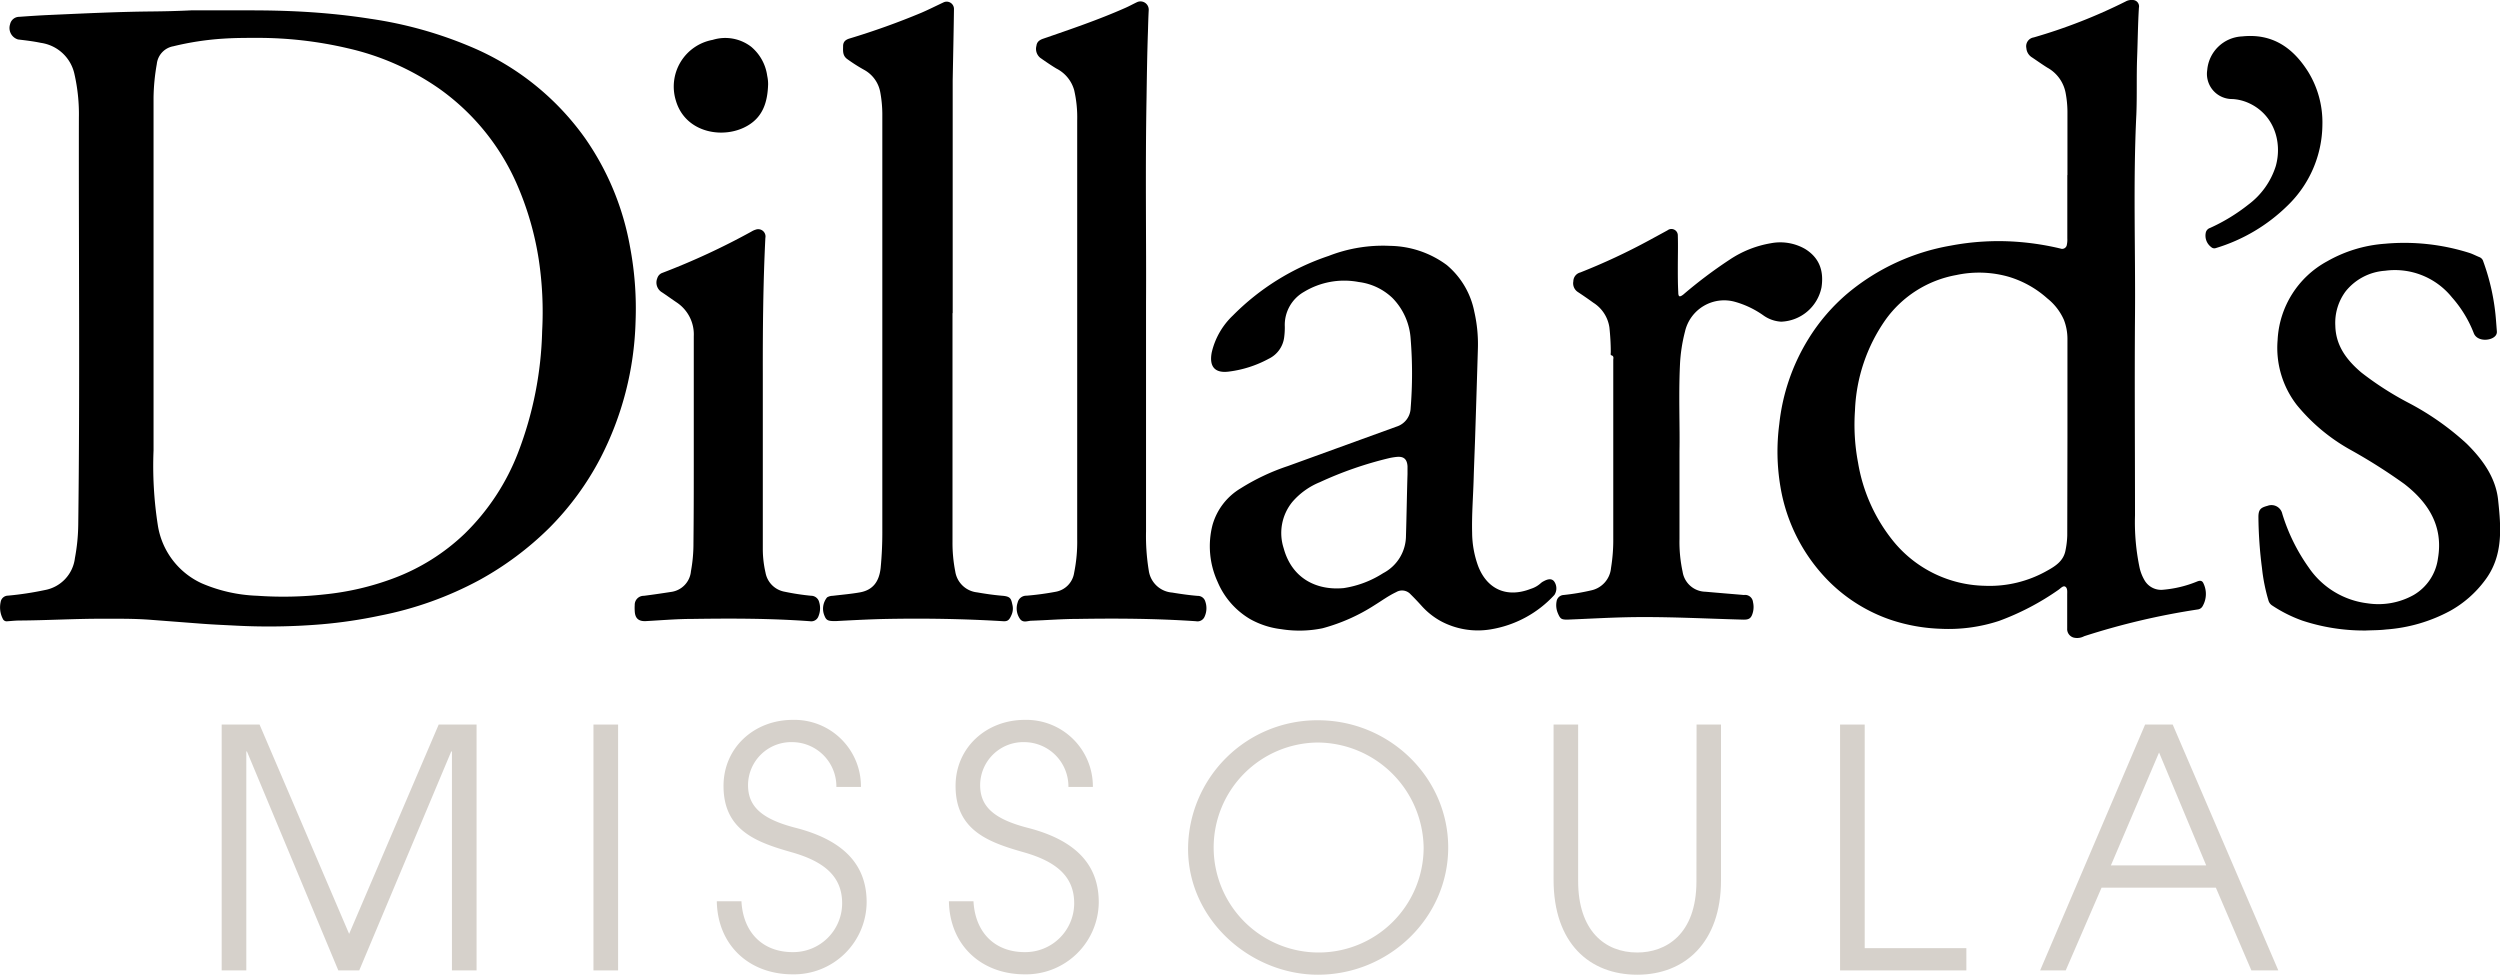
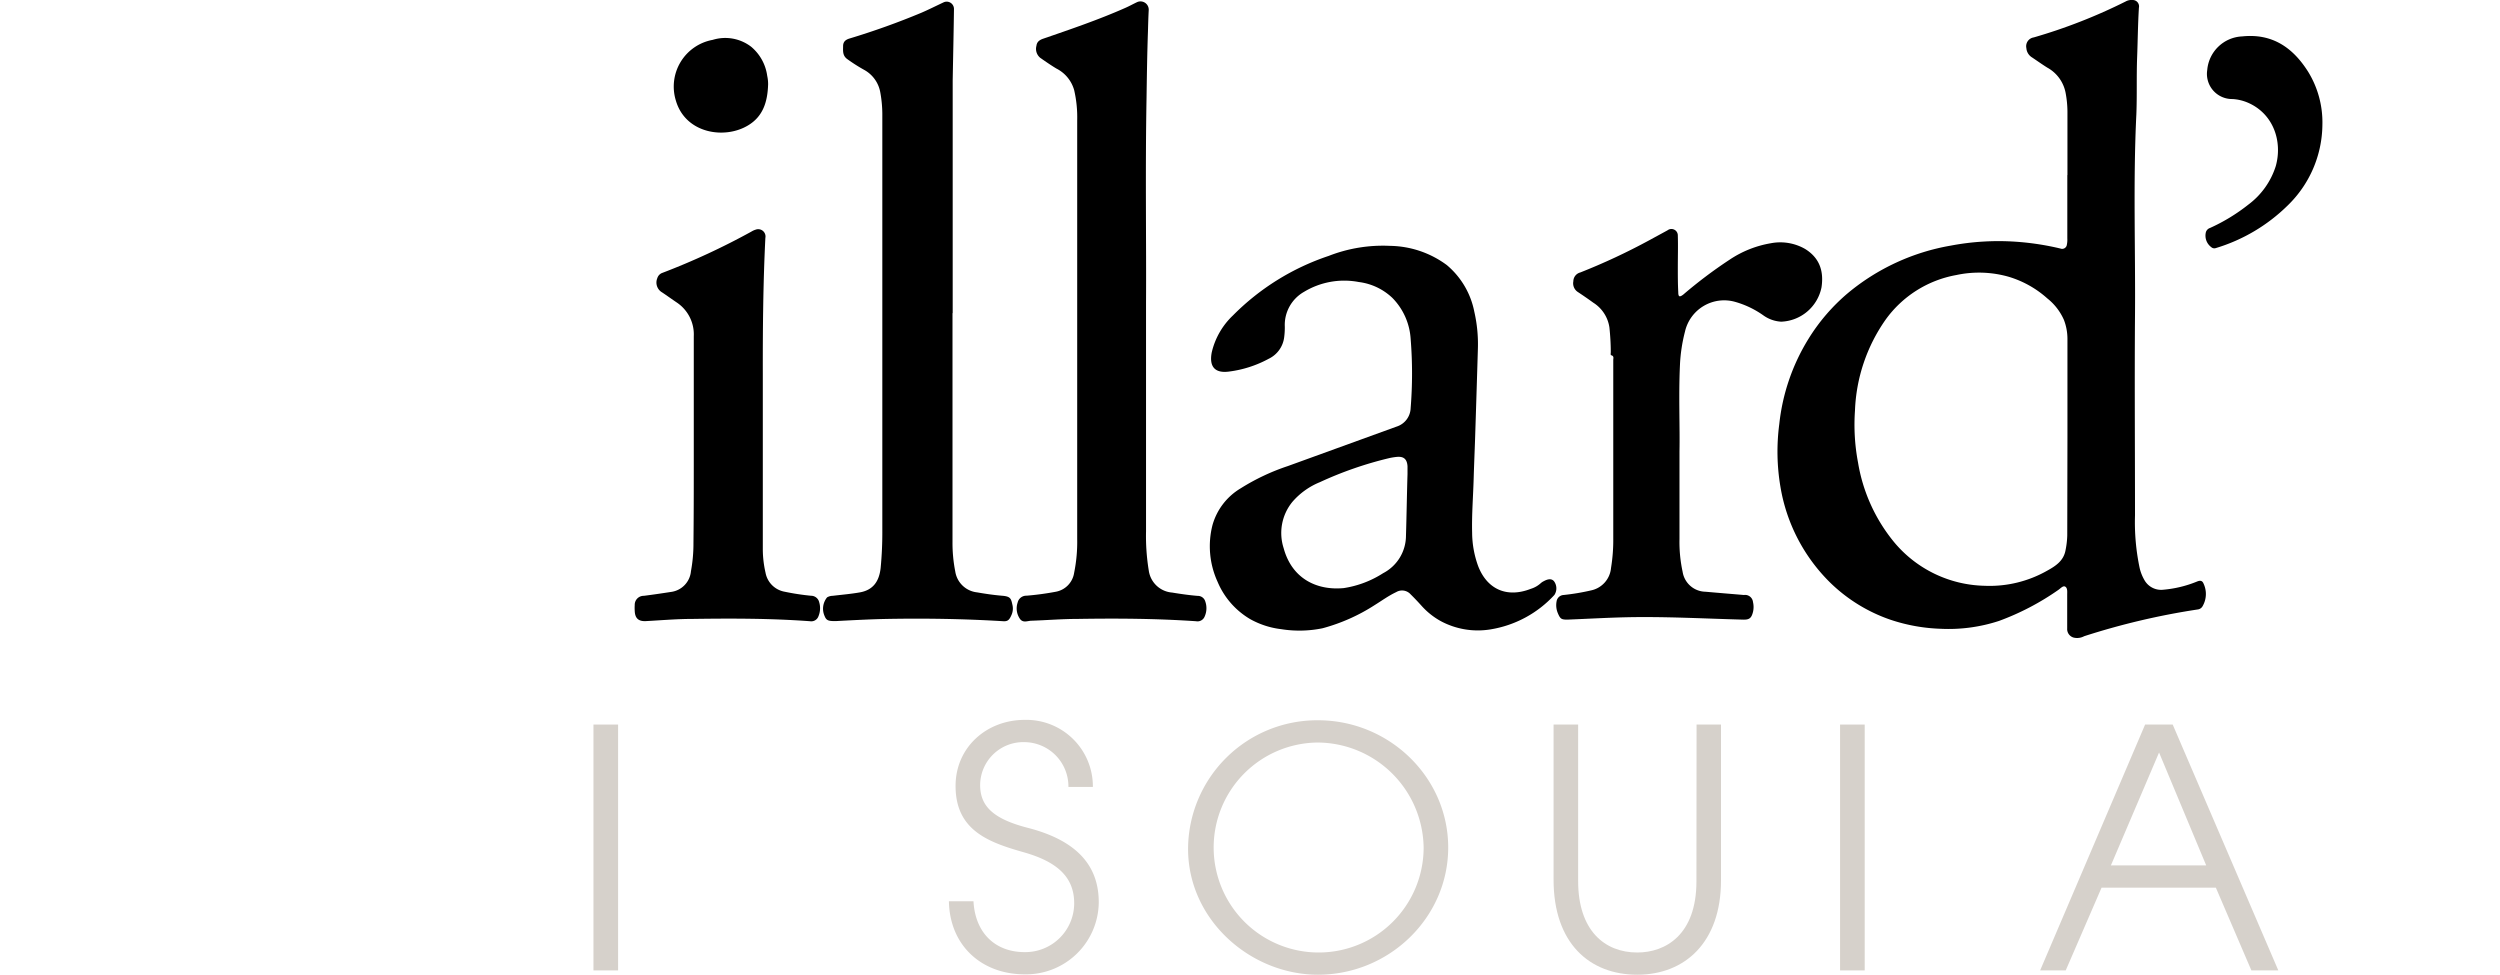
<svg xmlns="http://www.w3.org/2000/svg" viewBox="0 0 390.76 152.35">
  <defs>
    <style>.cls-1{fill:#d6d1cb;}</style>
  </defs>
  <g data-name="Layer 2" id="Layer_2">
    <g data-name="Layer 1" id="Layer_1-2">
-       <path d="M70.64,151.68V117.46h-.11L56.15,151.68H52.88L38.6,117.46h-.1v34.22H34.65V113.25h5.92l14,32.72,14-32.72h5.92v38.43Z" class="cls-1" />
      <path d="M92.76,151.68V113.25h3.85v38.43Z" class="cls-1" />
-       <path d="M130.73,123a6.93,6.93,0,0,0-6.81-7,6.75,6.75,0,0,0-7,6.7c0,3.27,2,5.29,7.43,6.69,8.31,2.13,11.11,6.44,11.11,11.64a11.36,11.36,0,0,1-11.58,11.26c-6.8,0-11.73-4.57-11.84-11.42h3.85c.26,4.93,3.37,7.95,8,7.95a7.64,7.64,0,0,0,7.74-7.64c0-4.15-2.75-6.49-7.79-7.94-5.5-1.56-10.75-3.38-10.75-10.39,0-6.07,4.88-10.33,10.8-10.33A10.4,10.4,0,0,1,134.57,123Z" class="cls-1" />
      <path d="M167,123a6.93,6.93,0,0,0-6.8-7,6.75,6.75,0,0,0-7,6.7c0,3.27,2,5.29,7.43,6.69,8.31,2.13,11.11,6.44,11.11,11.64a11.36,11.36,0,0,1-11.58,11.26c-6.8,0-11.73-4.57-11.84-11.42h3.84c.26,4.93,3.38,7.95,8,7.95a7.64,7.64,0,0,0,7.74-7.64c0-4.15-2.75-6.49-7.79-7.94-5.5-1.56-10.75-3.38-10.75-10.39,0-6.07,4.88-10.33,10.8-10.33A10.4,10.4,0,0,1,170.82,123Z" class="cls-1" />
      <path d="M206,152.35c-10.48,0-20.3-8.51-20.3-19.68A20.19,20.19,0,0,1,206,112.58c11.17,0,20.36,8.93,20.36,19.89S217.14,152.35,206,152.35Zm-.05-36.29a16.41,16.41,0,1,0,16.57,16.46A16.66,16.66,0,0,0,205.92,116.06Z" class="cls-1" />
      <path d="M265.18,113.25H269v24.36c0,9.71-5.66,14.74-13.09,14.74s-13.08-4.88-13.08-14.85V113.25h3.84v24.46c0,7.74,4.15,11.17,9.24,11.17,4.42,0,9.25-2.76,9.25-11.12Z" class="cls-1" />
-       <path d="M287.61,151.68V113.25h3.85V148.2h15.89v3.48Z" class="cls-1" />
+       <path d="M287.61,151.68V113.25h3.85V148.2v3.48Z" class="cls-1" />
      <path d="M351.9,151.68l-5.55-12.93H328.48l-5.6,12.93h-4l16.41-38.43h4.31l16.51,38.43Zm-14.43-34.06-7.53,17.65h14.9Z" class="cls-1" />
-       <path d="M29.86,1.62c3.1,0,6.2,0,9.3,0,2.78,0,5.56.06,8.33.22,3.49.2,7,.56,10.43,1.1A63.6,63.6,0,0,1,73.54,7.29,41.69,41.69,0,0,1,91.47,21.63a42.67,42.67,0,0,1,7,16.92,51.77,51.77,0,0,1,.87,11.78,49.41,49.41,0,0,1-5.5,21.29,44.77,44.77,0,0,1-8,10.91A49.14,49.14,0,0,1,74.9,90.68a54.74,54.74,0,0,1-15.49,5.54,74.66,74.66,0,0,1-9.16,1.36,99.11,99.11,0,0,1-13.35.21c-1.74-.09-3.48-.16-5.22-.29l-8.1-.62c-2.58-.2-5.16-.17-7.74-.17-4.25,0-8.48.25-12.72.28-.67,0-1.33.07-2,.12a.65.65,0,0,1-.68-.39A3.89,3.89,0,0,1,.1,94.1a1.18,1.18,0,0,1,1.16-1A49.53,49.53,0,0,0,7,92.23a5.77,5.77,0,0,0,4.71-5,30.12,30.12,0,0,0,.52-5.18c.27-21.2.06-42.4.1-63.6a28.23,28.23,0,0,0-.7-6.9A6.26,6.26,0,0,0,6.39,6.7C5.21,6.45,4,6.31,2.82,6.17A1.87,1.87,0,0,1,1.58,3.78,1.46,1.46,0,0,1,3,2.63c1.5-.11,3-.21,4.5-.28,5.42-.24,10.84-.51,16.26-.56C25.81,1.77,27.84,1.72,29.86,1.62ZM24,45.49h0Q24,58,24,70.41a60.15,60.15,0,0,0,.67,11.69,12,12,0,0,0,6.87,9.08,24,24,0,0,0,8.68,1.94,58.22,58.22,0,0,0,10.56-.22,42.89,42.89,0,0,0,10.68-2.49,32.49,32.49,0,0,0,11.18-7A35.57,35.57,0,0,0,81,70.69a56.57,56.57,0,0,0,3.74-18.94,55,55,0,0,0-.53-11.18A47.52,47.52,0,0,0,80.84,28.9,35.92,35.92,0,0,0,68.6,13.82,40.71,40.71,0,0,0,54.38,7.55,61.53,61.53,0,0,0,40.27,5.92c-1.79,0-3.57,0-5.36.12A44.8,44.8,0,0,0,27.1,7.23,3.15,3.15,0,0,0,24.51,10,32.44,32.44,0,0,0,24,15.21Q24,30.35,24,45.49Z" />
      <path d="M323.15,27.38c0-3.34,0-6.67,0-10a16.45,16.45,0,0,0-.29-2.88A5.71,5.71,0,0,0,320,10.57c-.8-.5-1.57-1.05-2.36-1.58a1.85,1.85,0,0,1-.91-1.47,1.39,1.39,0,0,1,1.15-1.67A84.42,84.42,0,0,0,332.27.22,1.86,1.86,0,0,1,333.32,0a1,1,0,0,1,1,1.21c-.16,2.6-.18,5.2-.28,7.8-.11,3,0,5.94-.12,8.91-.51,10.43-.13,20.87-.21,31.31s0,20.88,0,31.32a34.67,34.67,0,0,0,.73,8.25,6.87,6.87,0,0,0,.82,2,3,3,0,0,0,2.93,1.37,17.89,17.89,0,0,0,5.23-1.28c.45-.18.8-.17,1,.32a3.8,3.8,0,0,1-.14,3.53,1,1,0,0,1-.76.52,112.47,112.47,0,0,0-17.75,4.18,2.34,2.34,0,0,1-1.6.23,1.38,1.38,0,0,1-1.06-1.43c0-1.76,0-3.53,0-5.29,0-.45.07-1-.28-1.24s-.76.27-1.11.5a40.45,40.45,0,0,1-9.26,4.84,25.27,25.27,0,0,1-9.14,1.23,27.4,27.4,0,0,1-7.88-1.43,25.19,25.19,0,0,1-9.35-5.76,27.27,27.27,0,0,1-7.8-15,32.9,32.9,0,0,1-.18-9.81A31.65,31.65,0,0,1,282.65,53a29.86,29.86,0,0,1,6.2-7.2,34.24,34.24,0,0,1,16.07-7.41,40,40,0,0,1,10.14-.61,42.16,42.16,0,0,1,7,1.07.74.74,0,0,0,1-.61,3.9,3.9,0,0,0,.07-1c0-3.29,0-6.59,0-9.88Zm0,41c0-5.17,0-10.33,0-15.5A8.31,8.31,0,0,0,322.6,50,8.82,8.82,0,0,0,320,46.64a15.84,15.84,0,0,0-6.07-3.39,16.9,16.9,0,0,0-8.15-.26,17.39,17.39,0,0,0-11.07,7,26.41,26.41,0,0,0-4.77,14.18,31.79,31.79,0,0,0,.48,8.14A26.33,26.33,0,0,0,296,84.67a18.91,18.91,0,0,0,14.21,6.89A18.21,18.21,0,0,0,320,89.19c1.29-.71,2.53-1.52,2.84-3.13a13.34,13.34,0,0,0,.28-2.36Z" />
      <path d="M231,54.51q-.21,7.05-.44,14.12c-.07,2.06-.16,4.12-.22,6.18-.08,2.82-.31,5.63-.24,8.45a15.53,15.53,0,0,0,.94,5.22c1.42,3.68,4.54,5,8.22,3.56a4.1,4.1,0,0,0,1.56-.88,2,2,0,0,1,.48-.32c.73-.4,1.25-.39,1.59,0a1.87,1.87,0,0,1,.07,2.15,17.32,17.32,0,0,1-10.07,5.4,12.25,12.25,0,0,1-7.68-1.3,11.43,11.43,0,0,1-3.05-2.44c-.55-.61-1.11-1.2-1.69-1.77a1.79,1.79,0,0,0-2.24-.33c-1.17.55-2.21,1.31-3.32,2a28.83,28.83,0,0,1-8.19,3.65,18,18,0,0,1-6.47.14,13.05,13.05,0,0,1-4.86-1.58,12.27,12.27,0,0,1-5.08-5.83,13.34,13.34,0,0,1-.79-8.87,9.76,9.76,0,0,1,4.4-5.73,34,34,0,0,1,7.37-3.48l17-6.17a3.14,3.14,0,0,0,2.2-2.89,67.39,67.39,0,0,0,0-10.82,10,10,0,0,0-2.85-6.4,9.28,9.28,0,0,0-5.26-2.49,12.14,12.14,0,0,0-8.56,1.54,5.94,5.94,0,0,0-3,5.44,11.7,11.7,0,0,1-.1,1.67,4.31,4.31,0,0,1-2.42,3.35,17.66,17.66,0,0,1-6.22,2c-2.13.28-3.12-.71-2.68-3a11.56,11.56,0,0,1,3.32-5.78A38,38,0,0,1,207.68,40a23.27,23.27,0,0,1,9.59-1.57,15.26,15.26,0,0,1,8.87,3,12.69,12.69,0,0,1,4.3,7.29A22.75,22.75,0,0,1,231,54.51Zm-11,19.6h0c0-.41,0-.82,0-1.22-.07-1.14-.6-1.59-1.72-1.47a9.69,9.69,0,0,0-1.2.2,57.68,57.68,0,0,0-10.79,3.75A11.28,11.28,0,0,0,202,78.45a7.69,7.69,0,0,0-1.36,7.23c1.27,4.7,5.1,6.65,9.4,6.24a15.81,15.81,0,0,0,6.15-2.33,6.62,6.62,0,0,0,3.57-5.87C219.86,80.52,219.9,77.32,220,74.11Z" />
      <path d="M148.88,48.94q0,17.89,0,35.77a23.14,23.14,0,0,0,.43,4.61,3.87,3.87,0,0,0,3.42,3.27c1.31.23,2.62.42,3.95.53s1.36.5,1.58,1.48a2.46,2.46,0,0,1-.18,1.57c-.34.77-.59,1-1.41.92-6-.36-12-.46-18-.35-2.69.05-5.38.2-8.06.34-1.11,0-1.44-.07-1.73-.81a2.8,2.8,0,0,1,.4-2.9,1.74,1.74,0,0,1,.86-.24c1.42-.17,2.86-.29,4.27-.54,2-.36,3-1.64,3.24-3.83a58.49,58.49,0,0,0,.26-5.92q0-32.55,0-65.08a19.28,19.28,0,0,0-.33-3.39,5,5,0,0,0-2.49-3.44,26.45,26.45,0,0,1-2.71-1.73c-.72-.56-.6-1.31-.6-2s.41-1,1-1.18A116.33,116.33,0,0,0,144,2c1.16-.5,2.29-1.07,3.44-1.61a1.14,1.14,0,0,1,1.67,1c-.05,3.72-.13,7.44-.2,11.16,0,1.42,0,2.84,0,4.26V48.94Z" />
      <path d="M179.13,47.37c0,13.54,0,24.6,0,35.66a33.48,33.48,0,0,0,.43,6.16,4,4,0,0,0,3.65,3.43c1.33.22,2.67.41,4,.52a1.2,1.2,0,0,1,1.17.84,3.19,3.19,0,0,1-.09,2.39,1.2,1.2,0,0,1-1.35.73c-6.17-.42-12.34-.46-18.52-.36-2.39,0-4.77.2-7.16.28-.61,0-1.31.39-1.81-.25a2.85,2.85,0,0,1-.39-2.58,1.38,1.38,0,0,1,1.39-1.08,44.38,44.38,0,0,0,4.59-.62,3.54,3.54,0,0,0,2.85-2.95,24.3,24.3,0,0,0,.48-5.31q0-32.7,0-65.4a18.9,18.9,0,0,0-.47-4.73,5.42,5.42,0,0,0-2.77-3.38c-.87-.52-1.7-1.1-2.52-1.67A1.8,1.8,0,0,1,162,7.16c.07-.62.48-.92,1.08-1.12,4.29-1.48,8.59-2.94,12.75-4.78.65-.28,1.27-.63,1.91-.93a1.29,1.29,0,0,1,1.81,1.24c-.06,1.12-.09,2.24-.12,3.35-.12,3.44-.17,6.88-.22,10.33C179,26.78,179.19,38.31,179.13,47.37Z" />
-       <path d="M369.79,98.55A30.76,30.76,0,0,1,359.85,97a21.7,21.7,0,0,1-4.76-2.4,1.38,1.38,0,0,1-.53-.78,28,28,0,0,1-1-5,66.12,66.12,0,0,1-.56-8c0-1.22.39-1.48,1.43-1.76a1.73,1.73,0,0,1,2.3,1.25,29.16,29.16,0,0,0,4.13,8.39,13,13,0,0,0,9.19,5.6,11.28,11.28,0,0,0,7.23-1.31,7.79,7.79,0,0,0,3.78-5.7c.86-5-1.45-8.7-5.26-11.65a86.55,86.55,0,0,0-8.32-5.28A29.11,29.11,0,0,1,359,63.3a14.58,14.58,0,0,1-3-10.15,14.81,14.81,0,0,1,7.75-12.31,21.26,21.26,0,0,1,9-2.74A33.66,33.66,0,0,1,386,39.54c.52.17,1,.43,1.54.65a1,1,0,0,1,.61.69,34.37,34.37,0,0,1,2,9.38l.12,1.54a.93.93,0,0,1-.2.66c-.65.84-2.88,1-3.41-.39a18.51,18.51,0,0,0-3.4-5.58,11.45,11.45,0,0,0-10.47-4.17,8.65,8.65,0,0,0-6.15,3.21,8.23,8.23,0,0,0-1.62,5.38c.07,3.15,1.8,5.39,4.06,7.31A48.68,48.68,0,0,0,376.53,63a42.7,42.7,0,0,1,9,6.33c2.49,2.45,4.55,5.29,4.93,8.77.46,4.33.86,8.78-2.07,12.63a17.12,17.12,0,0,1-5.44,4.76,24.79,24.79,0,0,1-10,2.9C372,98.51,371,98.5,369.79,98.55Z" />
      <path d="M262.51,70.54c0,5.32,0,9.52,0,13.71a22.06,22.06,0,0,0,.49,5.12,3.68,3.68,0,0,0,3.58,3.12c2,.18,4,.34,6,.51A1.24,1.24,0,0,1,274,94.11a3.34,3.34,0,0,1,0,1.54c-.25,1-.6,1.23-1.58,1.2-6.07-.16-12.13-.5-18.21-.37-3.07.07-6.14.25-9.22.37-.94,0-1.11-.11-1.49-1A3.2,3.2,0,0,1,243.3,94,1.17,1.17,0,0,1,244.39,93a34.91,34.91,0,0,0,4.31-.72,3.94,3.94,0,0,0,3.11-3.51,27.24,27.24,0,0,0,.35-4.68c0-9.27,0-18.55,0-27.83,0-.26.15-.59-.3-.73-.17,0-.08-.36-.09-.54,0-1.27-.08-2.53-.21-3.79a5.5,5.5,0,0,0-2.51-3.88q-1.2-.87-2.43-1.68a1.62,1.62,0,0,1-.7-1.67A1.44,1.44,0,0,1,247,42.59a98.64,98.64,0,0,0,10.83-5.06L260.64,36a1,1,0,0,1,1.61.82c.05,1.67,0,3.34,0,5,0,1.29,0,2.57.07,3.85,0,.76.22.81.81.35a71.69,71.69,0,0,1,7.2-5.42,16.51,16.51,0,0,1,6.46-2.58,7.8,7.8,0,0,1,5.35.89c2.27,1.4,2.95,3.47,2.57,6a6.69,6.69,0,0,1-6.3,5.37,5.3,5.3,0,0,1-2.81-1,14.39,14.39,0,0,0-4.4-2.1,6.28,6.28,0,0,0-7.83,4.65,25.14,25.14,0,0,0-.79,5.32C262.36,62,262.59,66.85,262.51,70.54Z" />
      <path d="M108.44,68.84V52.57a6,6,0,0,0-2.66-5.29c-.76-.51-1.51-1.06-2.28-1.57a1.78,1.78,0,0,1-.76-2.23,1.27,1.27,0,0,1,.82-.84,110.36,110.36,0,0,0,13.87-6.43,2.92,2.92,0,0,1,.7-.32,1.14,1.14,0,0,1,1.5,1.3c-.35,7.05-.41,14.1-.4,21.16,0,9.21,0,18.42,0,27.63a16.67,16.67,0,0,0,.42,3.51,3.7,3.7,0,0,0,3,3,38.1,38.1,0,0,0,4.13.63,1.3,1.3,0,0,1,1.26,1,3.26,3.26,0,0,1-.11,2.2,1.19,1.19,0,0,1-1.32.78c-6.13-.45-12.26-.45-18.4-.36-2.41,0-4.81.21-7.22.34-1.17.07-1.74-.42-1.78-1.61a6.76,6.76,0,0,1,0-.9,1.4,1.4,0,0,1,1.42-1.44c1.42-.18,2.84-.39,4.26-.61A3.59,3.59,0,0,0,108,89.27a23.65,23.65,0,0,0,.39-4.36C108.45,79.55,108.44,74.2,108.44,68.84Z" />
      <path d="M363,19.5a17.77,17.77,0,0,1-5.42,12.61,27.17,27.17,0,0,1-11.25,6.67.71.71,0,0,1-.7-.15,2.24,2.24,0,0,1-.84-2.34,1,1,0,0,1,.65-.66,28.56,28.56,0,0,0,6-3.66,12,12,0,0,0,4.27-6c1.08-3.84-.34-8.21-4.4-9.94a7.19,7.19,0,0,0-2.37-.55A3.93,3.93,0,0,1,345,10.94a5.74,5.74,0,0,1,5.47-5.25c4.71-.49,7.93,1.76,10.31,5.54A15.1,15.1,0,0,1,363,19.5Z" />
      <path d="M120.06,13.17c-.08,2.75-.8,5-3.07,6.39-3.66,2.27-9.82,1.34-11.34-3.81a7.42,7.42,0,0,1,5.75-9.52,6.65,6.65,0,0,1,6,1.07,7.19,7.19,0,0,1,2.52,4.56A6.06,6.06,0,0,1,120.06,13.17Z" />
    </g>
  </g>
</svg>